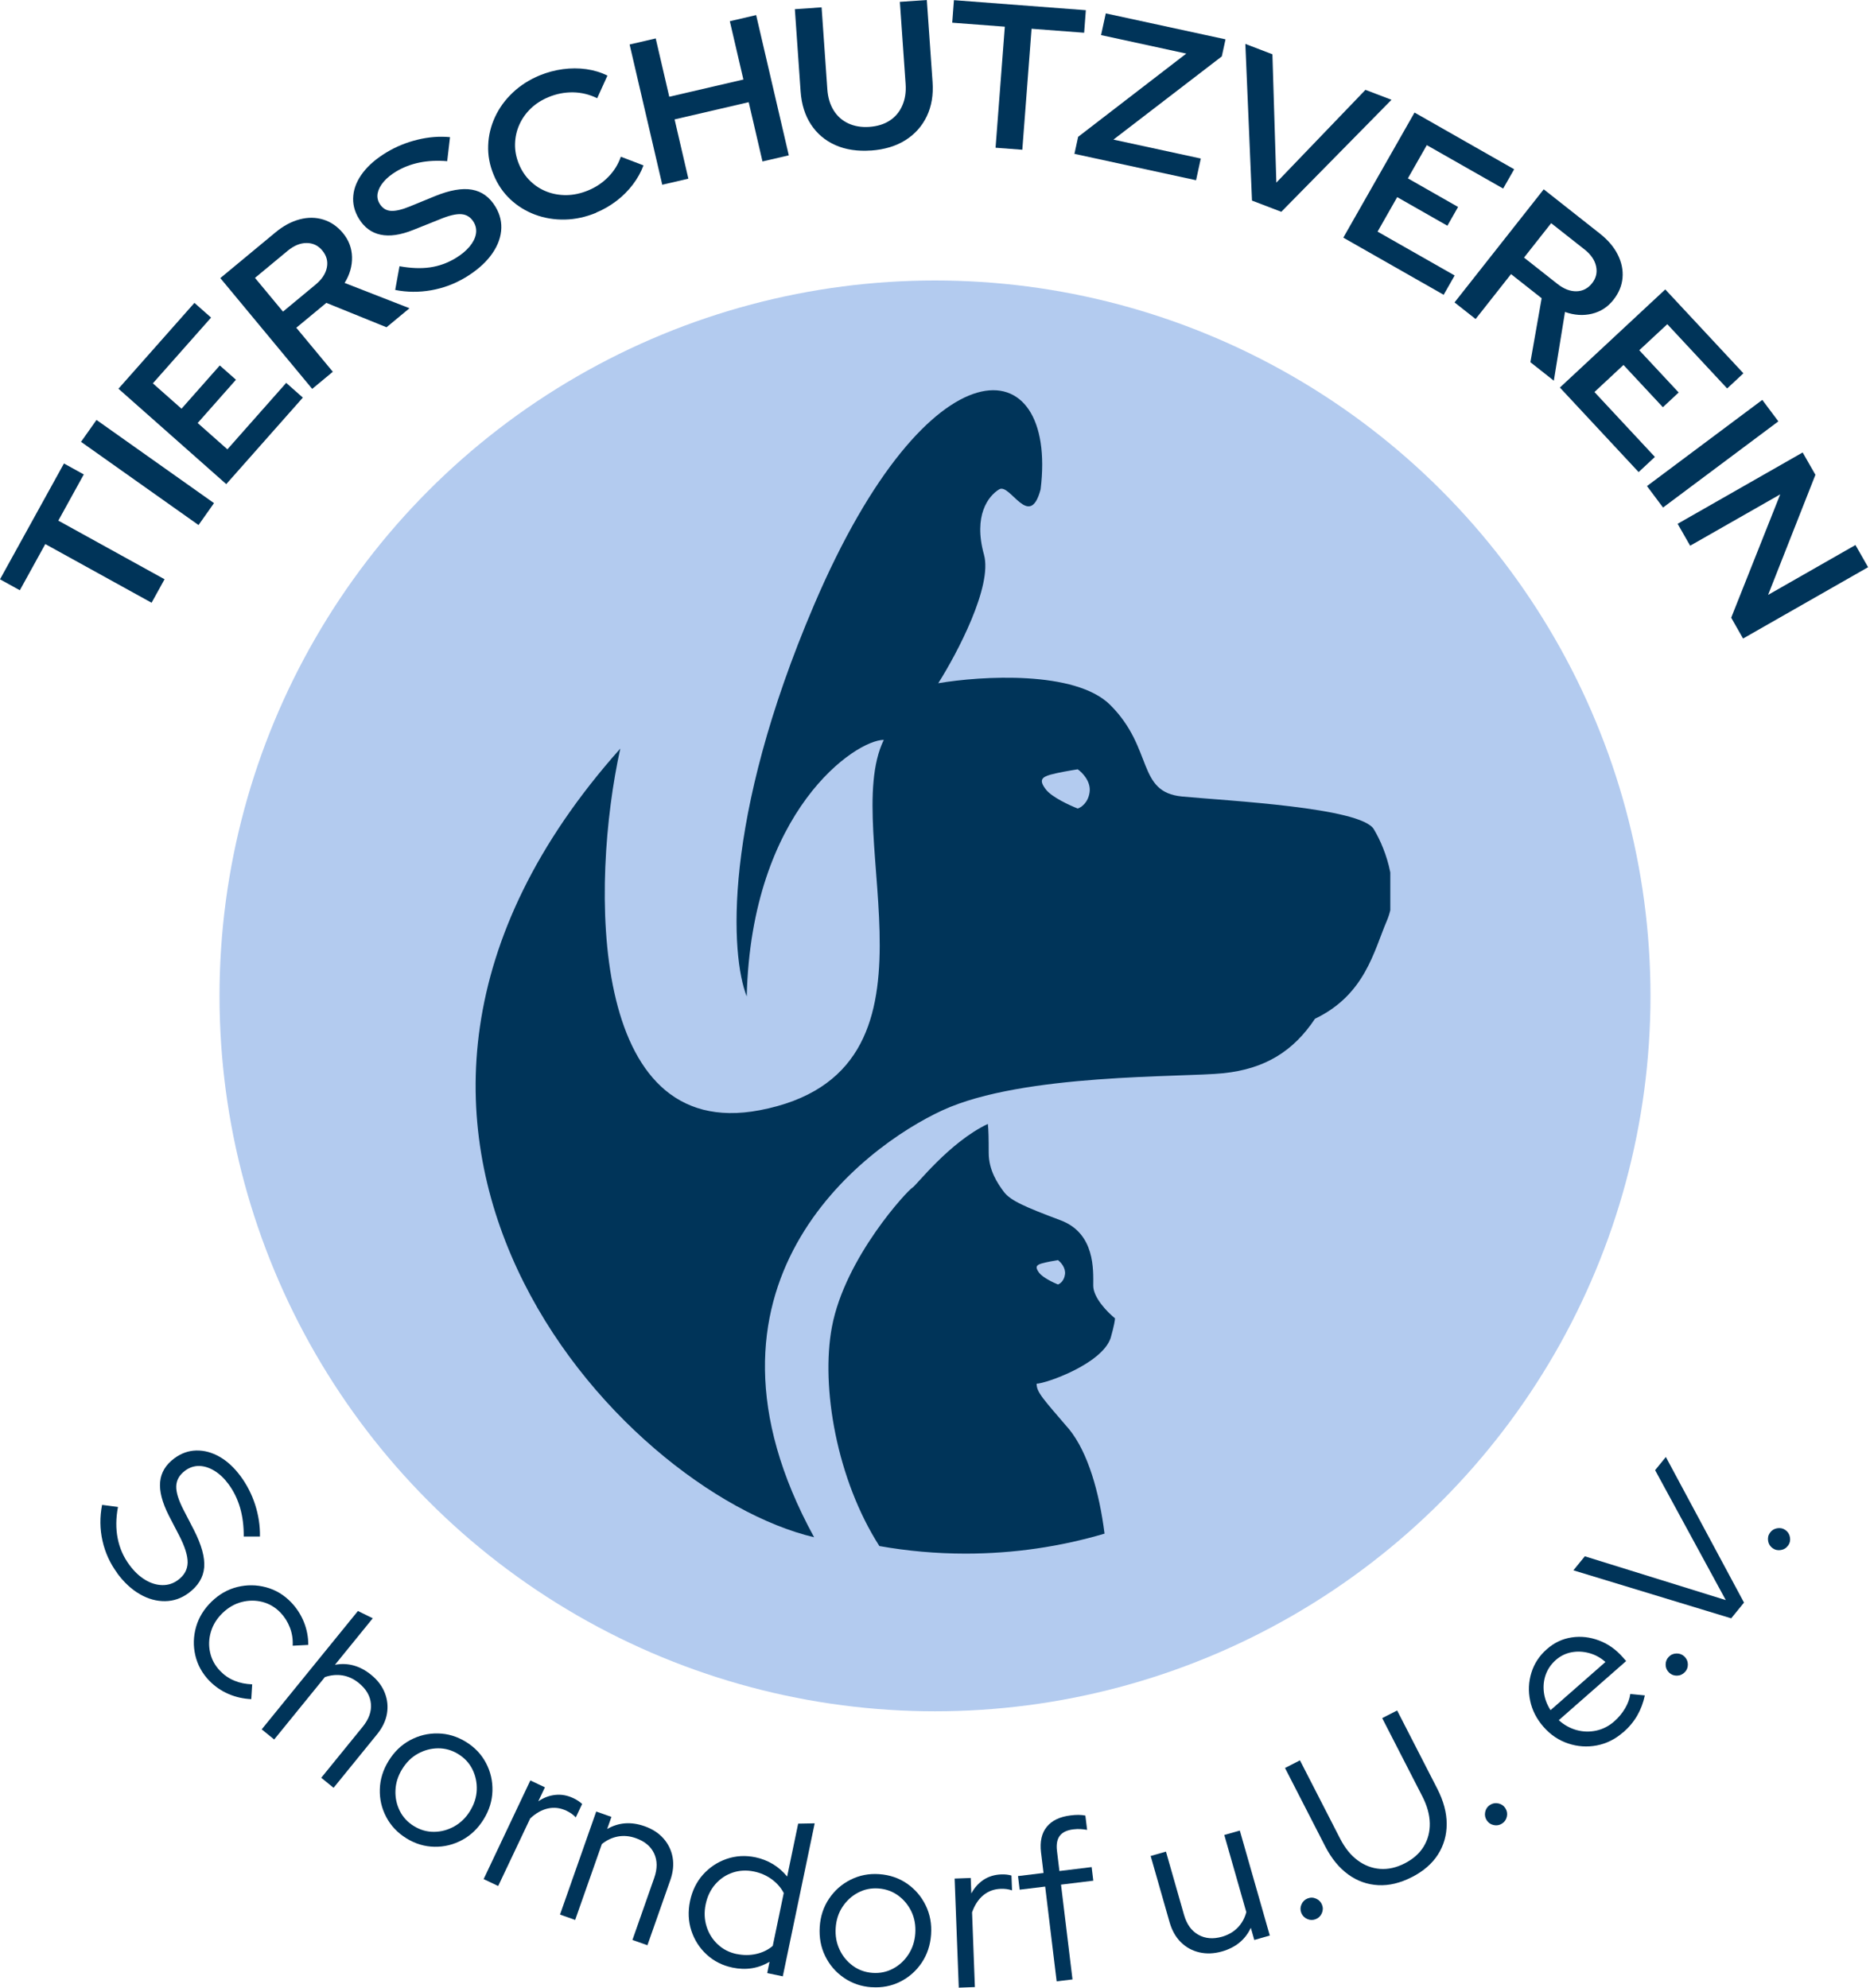
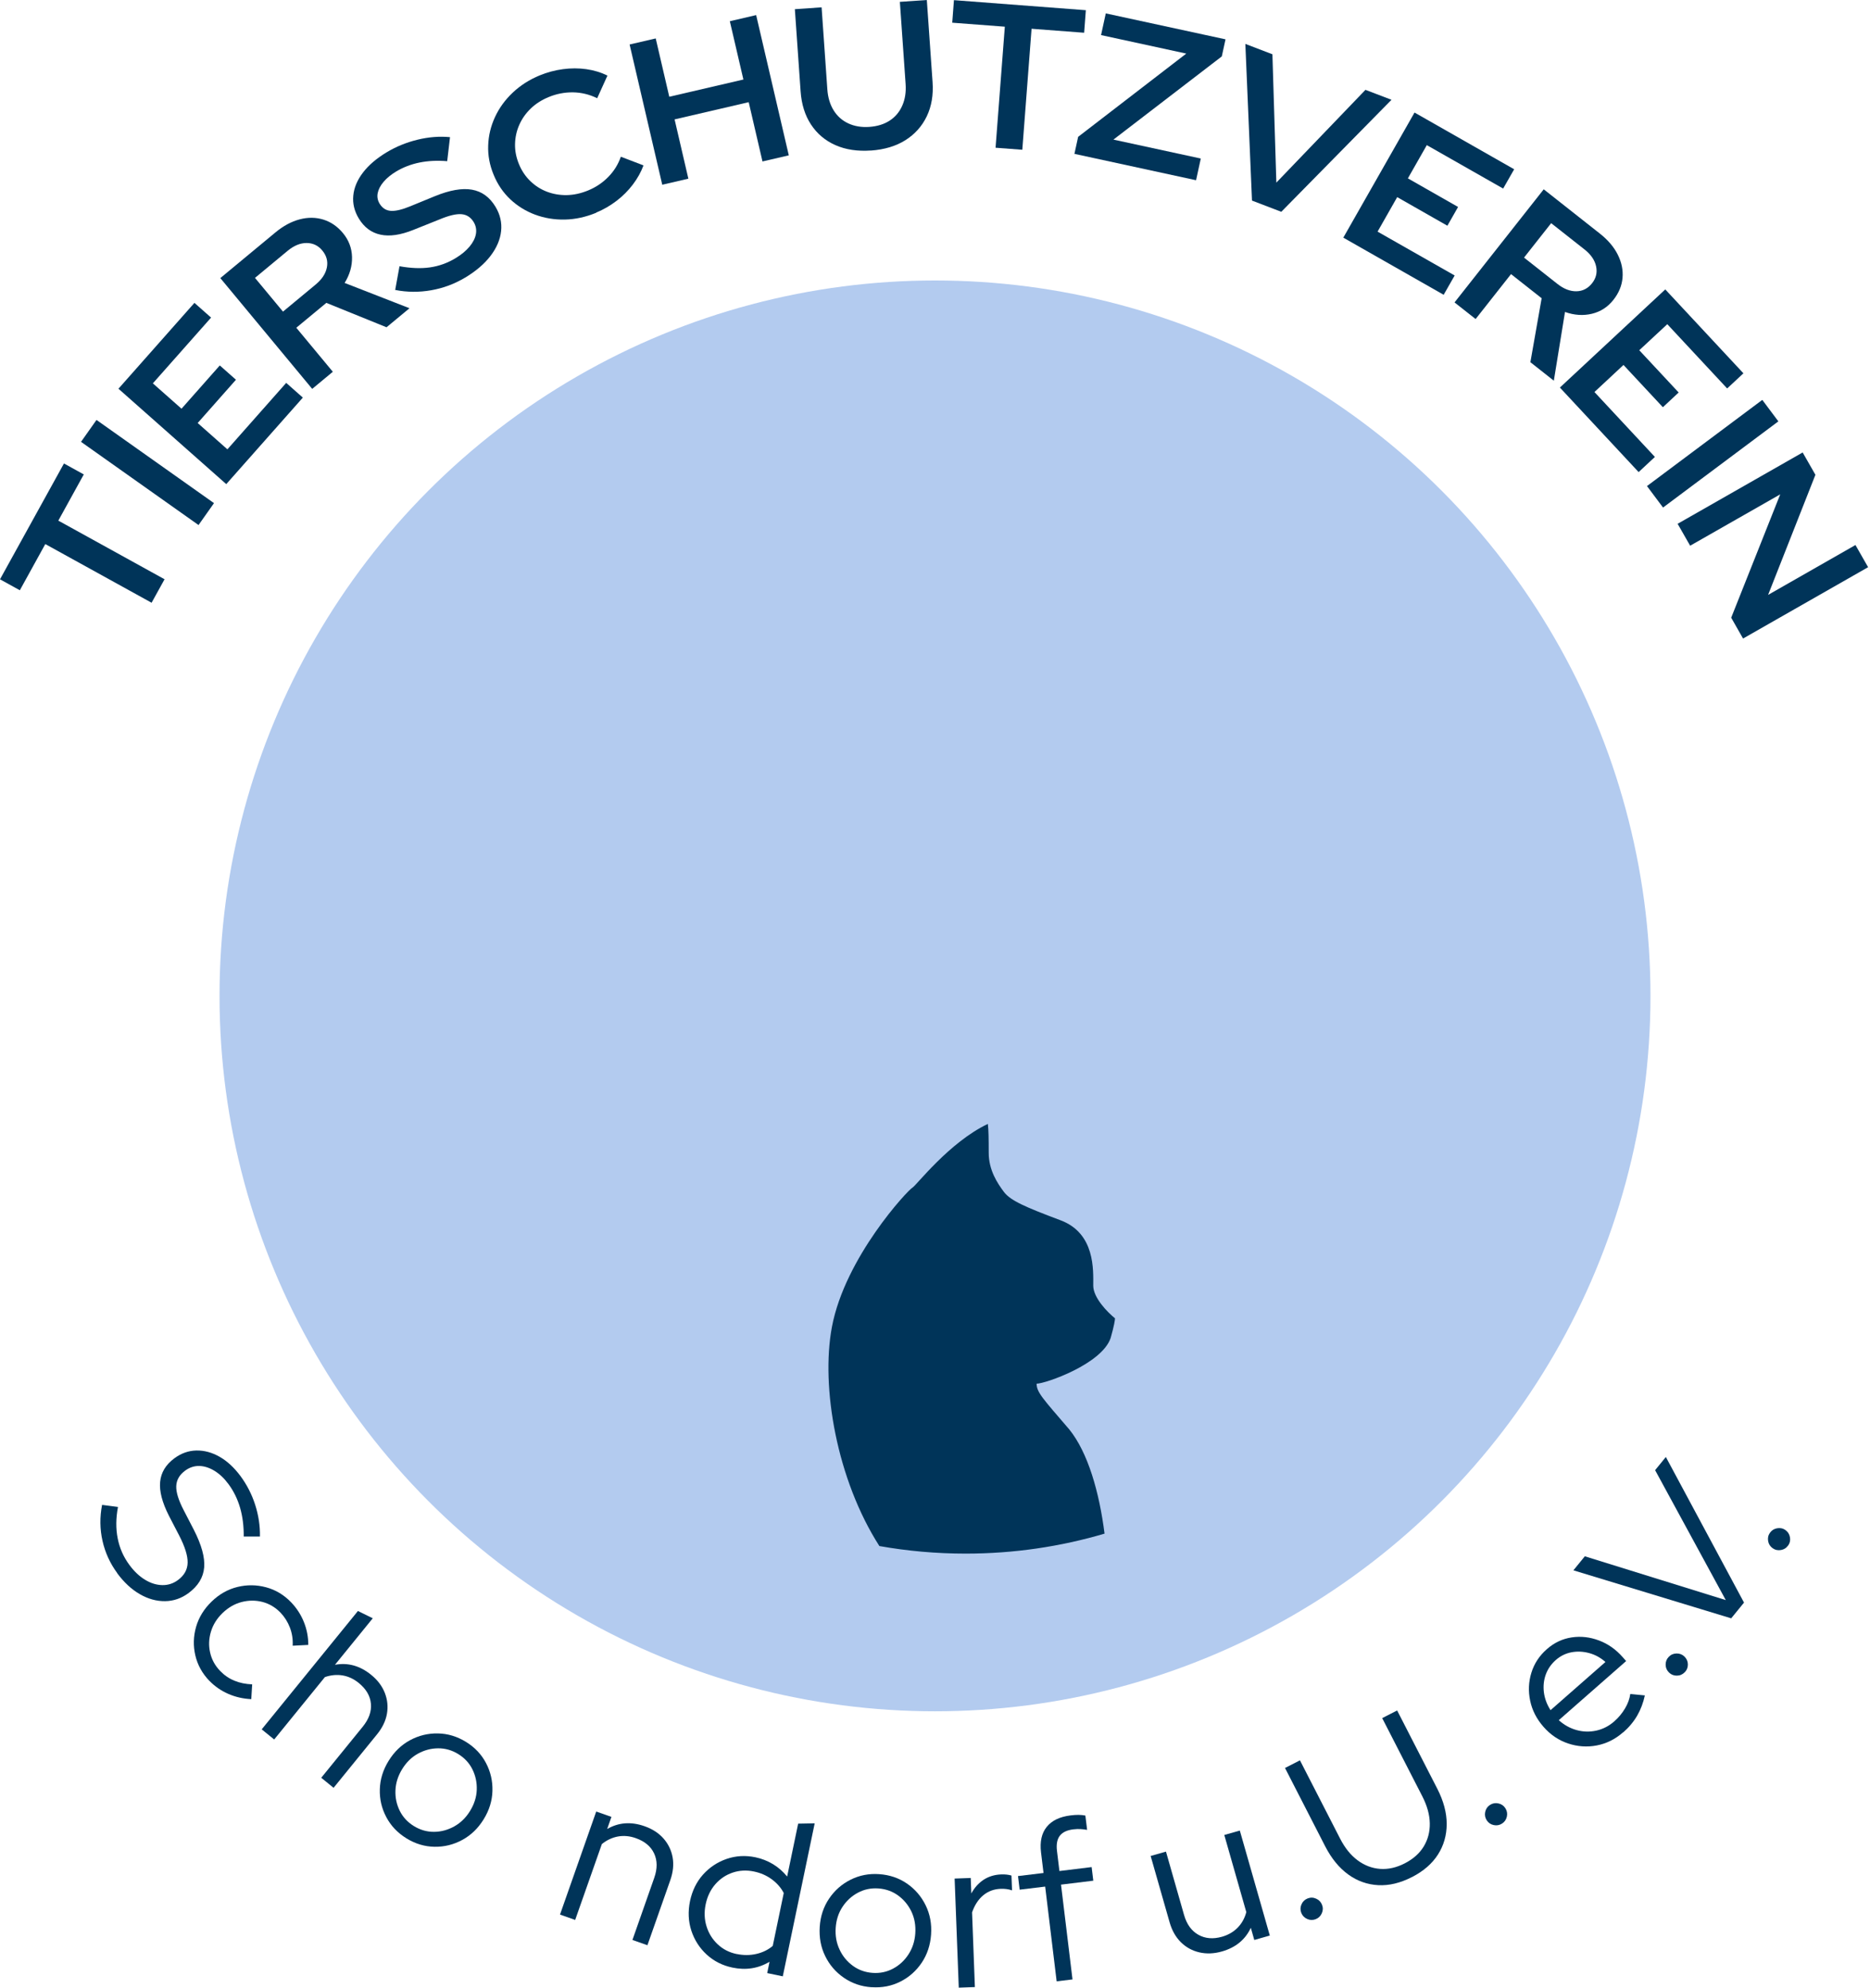
<svg xmlns="http://www.w3.org/2000/svg" width="460" height="489" viewBox="0 0 460 489" fill="none">
  <circle cx="230" cy="245" r="176" fill="#B3CBEF" />
  <g clip-path="url(#clip0_40000012_91)">
-     <path d="M152.585 184.161C69.013 277.956 152.585 366.927 200.263 378.183C166.514 316.546 212.049 282.244 231.871 273.132C251.692 264.021 290.799 265.093 300.978 264.021C311.156 262.949 318.121 258.661 323.478 250.621C335.799 244.726 337.942 234.006 341.156 226.503C344.371 218.999 341.156 209.352 337.942 203.992C334.728 198.632 302.049 197.024 290.799 195.952C279.549 194.88 283.835 184.161 273.121 173.442C264.549 164.866 241.335 166.295 230.799 168.082C235.442 160.757 244.192 144.178 242.049 136.46C239.371 126.812 243.121 121.988 245.799 120.38C248.478 118.773 253.299 130.564 255.978 120.38C260.263 85.542 228.656 82.326 200.263 148.787C177.549 201.955 179.748 235.173 183.687 245.136C184.811 199.323 210.528 182.017 217.406 182.017C206.156 205.064 236.156 263.74 186.871 273.132C144.549 281.197 145.263 217.391 152.585 184.161Z" fill="#003459" />
-     <path d="M268.032 194.872C268.387 192.241 266.23 190.034 265.107 189.259C263.601 189.493 260.152 190.083 258.415 190.574C256.243 191.188 255.49 191.934 257.307 194.258C258.761 196.117 263.113 198.132 265.107 198.906C265.935 198.658 267.678 197.503 268.032 194.872Z" fill="#B3CBEF" />
    <path d="M243 276.5C243.178 277.929 243.211 280.16 243.211 283.59C243.211 287.877 245.354 291.093 246.961 293.237C248.568 295.381 252.318 296.989 260.889 300.205C269.461 303.421 268.926 312.532 268.926 316.284C268.926 319.285 272.497 322.895 274.283 324.324C274.283 324.682 274.068 326.147 273.211 329.147C271.068 335.579 257.14 340.403 254.997 340.403C254.997 342.547 256.605 344.155 263.033 351.658C267.639 357.372 270.406 367.08 271.708 377.293C260.874 380.491 249.405 382.209 237.536 382.209C230.296 382.209 223.206 381.57 216.318 380.346C205.874 364.046 201.866 341.267 204.639 326.468C207.853 309.321 223.382 292.71 224.461 292.166C225.318 291.737 233.5 281 243 276.5Z" fill="#003459" />
-     <path d="M261.977 313.491C262.187 311.855 260.906 310.482 260.24 310C259.345 310.145 257.297 310.513 256.265 310.818C254.975 311.2 254.527 311.664 255.607 313.109C256.47 314.265 259.055 315.518 260.24 316C260.731 315.845 261.766 315.127 261.977 313.491Z" fill="#B3CBEF" />
  </g>
  <path d="M37.274 148.274L11.143 133.848L4.878 145.213L0 142.519L15.734 114.021L20.612 116.715L14.347 128.08L40.479 142.506L37.287 148.287L37.274 148.274Z" fill="#003459" />
  <path d="M48.836 129.166L19.932 108.698L23.738 103.309L52.642 123.777L48.836 129.166Z" fill="#003459" />
  <path d="M55.663 119.108L29.139 95.632L47.829 74.51L51.922 78.133L37.601 94.311L44.651 100.549L54.067 89.903L58.043 93.422L48.627 104.068L55.938 110.542L70.403 94.193L74.496 97.816L55.663 119.095V119.108Z" fill="#003459" />
  <path d="M76.811 95.684L54.198 68.415L67.735 57.194C69.683 55.572 71.684 54.499 73.725 53.963C75.765 53.427 77.714 53.453 79.558 54.028C81.402 54.604 82.998 55.703 84.358 57.337C85.796 59.077 86.542 61.039 86.594 63.236C86.647 65.433 86.045 67.552 84.776 69.605L100.732 75.831L95.082 80.513L80.277 74.51L72.888 80.63L81.873 91.46L76.798 95.671L76.811 95.684ZM69.605 76.668L77.648 69.998C79.192 68.716 80.107 67.329 80.408 65.799C80.709 64.282 80.329 62.883 79.27 61.614C78.263 60.398 76.968 59.783 75.412 59.783C73.856 59.783 72.299 60.424 70.769 61.693L62.726 68.363L69.605 76.655V76.668Z" fill="#003459" />
  <path d="M114.413 68.297C111.836 69.84 109.05 70.886 106.055 71.409C103.06 71.933 100.105 71.906 97.214 71.331L98.273 65.498C101.033 65.995 103.531 66.1 105.741 65.786C107.952 65.472 110.057 64.726 112.045 63.523C113.484 62.66 114.635 61.705 115.498 60.672C116.361 59.639 116.884 58.605 117.068 57.572C117.251 56.539 117.068 55.571 116.544 54.669C115.812 53.452 114.805 52.798 113.51 52.694C112.215 52.589 110.397 53.021 108.069 54.002L101.661 56.565C98.535 57.821 95.841 58.213 93.604 57.729C91.355 57.258 89.576 55.924 88.268 53.766C87.17 51.948 86.712 50.065 86.908 48.116C87.091 46.168 87.889 44.284 89.288 42.453C90.688 40.622 92.637 38.961 95.108 37.47C97.436 36.071 99.961 35.038 102.694 34.371C105.428 33.703 108.096 33.494 110.698 33.743L110.005 39.654C105.127 39.249 100.942 40.099 97.45 42.192C96.168 42.963 95.135 43.813 94.35 44.742C93.565 45.671 93.094 46.586 92.911 47.502C92.728 48.417 92.885 49.28 93.369 50.091C94.036 51.19 94.938 51.778 96.102 51.87C97.266 51.961 98.849 51.595 100.863 50.771L106.984 48.26C110.633 46.769 113.68 46.233 116.1 46.664C118.532 47.096 120.455 48.496 121.881 50.863C123.031 52.772 123.489 54.773 123.267 56.853C123.045 58.932 122.181 60.96 120.677 62.934C119.173 64.909 117.094 66.688 114.426 68.297H114.413Z" fill="#003459" />
  <path d="M146.665 52.341C144.088 53.401 141.512 53.963 138.948 54.015C136.385 54.068 133.939 53.662 131.637 52.812C129.335 51.949 127.295 50.693 125.529 49.032C123.764 47.371 122.391 45.357 121.423 42.977C120.442 40.609 119.997 38.203 120.089 35.783C120.167 33.364 120.73 31.036 121.763 28.799C122.796 26.563 124.248 24.562 126.131 22.783C128.014 21.005 130.225 19.592 132.762 18.546C134.619 17.787 136.516 17.277 138.477 17.015C140.439 16.754 142.349 16.754 144.219 17.015C146.076 17.277 147.816 17.8 149.424 18.598L146.9 24.17C145.004 23.228 143.029 22.757 140.975 22.718C138.909 22.692 136.908 23.071 134.959 23.882C133.246 24.588 131.768 25.53 130.552 26.707C129.335 27.884 128.394 29.218 127.74 30.709C127.073 32.2 126.733 33.782 126.694 35.43C126.654 37.091 126.981 38.739 127.661 40.387C128.328 42.009 129.257 43.395 130.447 44.546C131.637 45.697 132.997 46.573 134.541 47.162C136.084 47.751 137.706 48.025 139.432 47.999C141.159 47.96 142.898 47.581 144.651 46.861C146.573 46.076 148.221 44.965 149.634 43.526C151.046 42.087 152.066 40.44 152.72 38.556L158.292 40.688C157.69 42.323 156.814 43.892 155.676 45.396C154.538 46.9 153.191 48.248 151.648 49.425C150.104 50.602 148.443 51.569 146.652 52.302L146.665 52.341Z" fill="#003459" />
  <path d="M162.908 45.448L154.878 10.946L161.3 9.455L164.635 23.803L182.867 19.565L179.531 5.218L186.005 3.714L194.036 38.215L187.562 39.72L184.174 25.137L165.943 29.374L169.33 43.957L162.908 45.448Z" fill="#003459" />
  <path d="M214.255 37.026C210.933 37.261 208.017 36.817 205.506 35.705C202.995 34.593 200.994 32.906 199.503 30.643C198.012 28.381 197.162 25.647 196.939 22.456L195.527 2.263L202.105 1.805L203.518 21.998C203.662 23.986 204.172 25.7 205.061 27.138C205.95 28.577 207.154 29.649 208.671 30.356C210.188 31.062 211.914 31.35 213.837 31.219C215.838 31.075 217.512 30.552 218.885 29.649C220.259 28.747 221.279 27.518 221.959 25.961C222.639 24.405 222.914 22.639 222.77 20.651L221.357 0.458L227.988 0L229.401 20.194C229.623 23.359 229.152 26.157 227.975 28.616C226.798 31.062 225.045 33.024 222.717 34.489C220.389 35.953 217.551 36.803 214.242 37.039L214.255 37.026Z" fill="#003459" />
  <path d="M244.899 36.332L247.175 6.565L234.24 5.584L234.658 0.039L267.107 2.51L266.688 8.056L253.753 7.075L251.477 36.842L244.899 36.345V36.332Z" fill="#003459" />
  <path d="M264.295 37.863L265.21 33.665L291.812 13.183L270.847 8.632L272.011 3.296L301.464 9.678L300.549 13.877L273.894 34.345L295.383 39.001L294.219 44.337L264.295 37.85V37.863Z" fill="#003459" />
  <path d="M307.977 49.346L306.343 10.803L313 13.353L313.968 44.925L335.887 22.103L342.296 24.549L315.184 52.105L307.977 49.346Z" fill="#003459" />
  <path d="M330.434 58.475L347.959 27.688L372.469 41.643L369.761 46.391L350.98 35.705L346.324 43.879L358.671 50.916L356.042 55.533L343.696 48.496L338.87 56.984L357.834 67.774L355.126 72.522L330.434 58.462V58.475Z" fill="#003459" />
  <path d="M357.807 74.392L379.74 46.573L393.552 57.468C395.539 59.037 397.017 60.764 397.959 62.66C398.901 64.543 399.293 66.453 399.123 68.376C398.953 70.298 398.208 72.09 396.887 73.764C395.487 75.543 393.722 76.68 391.59 77.191C389.458 77.701 387.248 77.557 384.972 76.746L382.225 93.657L376.458 89.105L379.23 73.371L371.697 67.434L362.987 78.485L357.807 74.405V74.392ZM374.888 63.366L383.102 69.84C384.671 71.083 386.227 71.684 387.784 71.658C389.327 71.632 390.609 70.965 391.642 69.67C392.623 68.428 392.95 67.041 392.623 65.524C392.296 63.994 391.354 62.621 389.785 61.378L381.571 54.904L374.901 63.366H374.888Z" fill="#003459" />
  <path d="M383.716 95.344L409.638 71.201L428.864 91.839L424.862 95.566L410.135 79.754L403.243 86.163L412.934 96.56L409.05 100.183L399.358 89.785L392.217 96.443L407.088 112.412L403.086 116.139L383.716 95.344Z" fill="#003459" />
  <path d="M405.139 119.579L433.507 98.378L437.457 103.662L409.089 124.863L405.139 119.579Z" fill="#003459" />
  <path d="M412.673 128.865L443.434 111.313L446.573 116.806L434.933 146.351L456.421 134.083L459.534 139.537L428.773 157.088L425.856 151.962L437.915 121.619L415.759 134.253L412.673 128.852V128.865Z" fill="#003459" />
  <path d="M28.838 386.999C27.073 384.606 25.87 381.977 25.216 379.074C24.562 376.183 24.523 373.228 25.111 370.22L29.022 370.73C28.498 373.515 28.472 376.105 28.956 378.485C29.427 380.866 30.382 383.037 31.834 384.998C32.998 386.581 34.292 387.797 35.692 388.647C37.091 389.498 38.504 389.929 39.929 389.955C41.342 389.981 42.623 389.563 43.774 388.713C45.331 387.562 46.115 386.149 46.155 384.449C46.194 382.749 45.501 380.526 44.075 377.753L41.551 372.888C39.89 369.618 39.171 366.845 39.393 364.543C39.615 362.242 40.779 360.319 42.911 358.749C44.572 357.52 46.377 356.879 48.3 356.84C50.222 356.801 52.132 357.311 54.015 358.383C55.898 359.456 57.612 361.051 59.168 363.144C60.737 365.276 61.941 367.617 62.765 370.18C63.589 372.744 63.994 375.359 63.942 378.014H59.953C60.005 372.874 58.763 368.572 56.212 365.119C55.153 363.68 53.989 362.582 52.733 361.823C51.478 361.064 50.235 360.672 48.993 360.646C47.75 360.633 46.599 361.012 45.54 361.797C44.127 362.843 43.408 364.112 43.356 365.616C43.304 367.12 43.918 369.082 45.187 371.527L47.685 376.353C49.581 380.068 50.431 383.154 50.222 385.613C50.013 388.072 48.731 390.178 46.377 391.917C44.624 393.212 42.702 393.879 40.609 393.905C38.517 393.931 36.45 393.369 34.41 392.192C32.357 391.015 30.5 389.288 28.826 387.026L28.838 386.999Z" fill="#003459" />
  <path d="M51.517 413.523C49.751 411.692 48.6 409.599 48.051 407.258C47.502 404.917 47.567 402.563 48.234 400.222C48.914 397.881 50.183 395.814 52.066 393.996C53.95 392.178 56.055 390.988 58.41 390.413C60.764 389.837 63.105 389.864 65.446 390.491C67.787 391.119 69.84 392.348 71.593 394.166C72.953 395.579 74.013 397.201 74.745 399.019C75.477 400.837 75.844 402.72 75.83 404.669L71.998 404.865C72.077 403.295 71.855 401.817 71.318 400.418C70.782 399.019 70.01 397.789 69.003 396.73C67.735 395.422 66.257 394.546 64.583 394.101C62.896 393.669 61.195 393.669 59.456 394.114C57.73 394.559 56.173 395.461 54.774 396.795C53.387 398.129 52.419 399.659 51.896 401.386C51.373 403.112 51.295 404.826 51.687 406.539C52.066 408.252 52.89 409.769 54.159 411.077C55.179 412.137 56.343 412.934 57.664 413.471C58.985 414.02 60.437 414.308 62.032 414.373L61.81 418.009C59.835 417.917 57.965 417.499 56.186 416.727C54.407 415.956 52.851 414.883 51.504 413.497L51.517 413.523Z" fill="#003459" />
  <path d="M64.373 425.45L88.046 396.324L91.695 398.116L82.396 409.56C85.587 408.971 88.556 409.795 91.302 412.032C92.885 413.313 93.997 414.791 94.651 416.452C95.305 418.113 95.488 419.827 95.187 421.579C94.886 423.345 94.075 425.019 92.78 426.628L82.056 439.824L79.022 437.352L89.236 424.784C90.74 422.926 91.42 421.043 91.237 419.12C91.067 417.211 90.073 415.524 88.268 414.046C87.026 413.026 85.679 412.411 84.266 412.176C82.841 411.94 81.402 412.084 79.924 412.581L67.447 427.935L64.373 425.437V425.45Z" fill="#003459" />
  <path d="M99.974 452.25C97.816 450.916 96.168 449.189 95.03 447.044C93.892 444.899 93.356 442.611 93.434 440.178C93.5 437.745 94.219 435.417 95.592 433.194C96.966 430.971 98.705 429.283 100.85 428.119C102.995 426.955 105.271 426.406 107.703 426.445C110.136 426.485 112.425 427.178 114.583 428.499C116.78 429.846 118.428 431.585 119.552 433.73C120.677 435.862 121.2 438.151 121.135 440.583C121.07 443.016 120.35 445.344 118.977 447.567C117.604 449.791 115.864 451.478 113.719 452.642C111.574 453.806 109.299 454.368 106.892 454.329C104.486 454.29 102.184 453.61 99.987 452.263L99.974 452.25ZM101.818 449.242C103.374 450.196 105.022 450.667 106.775 450.654C108.527 450.641 110.188 450.183 111.758 449.307C113.327 448.431 114.622 447.162 115.629 445.514C116.662 443.84 117.211 442.114 117.277 440.322C117.342 438.543 116.989 436.856 116.217 435.3C115.446 433.73 114.269 432.475 112.725 431.52C111.169 430.565 109.521 430.094 107.769 430.107C106.016 430.12 104.368 430.565 102.799 431.428C101.242 432.292 99.948 433.56 98.914 435.247C97.907 436.895 97.358 438.609 97.279 440.413C97.201 442.218 97.554 443.892 98.326 445.462C99.097 447.031 100.274 448.287 101.818 449.242Z" fill="#003459" />
-   <path d="M118.964 462.294L130.46 438.007L134.044 439.707L132.409 443.147C133.743 442.244 135.155 441.708 136.633 441.564C138.111 441.407 139.589 441.682 141.08 442.388C141.917 442.781 142.623 443.264 143.199 443.801L141.642 447.097C141.302 446.73 140.936 446.43 140.544 446.155C140.152 445.893 139.746 445.658 139.328 445.462C137.837 444.755 136.333 444.572 134.815 444.899C133.298 445.226 131.833 446.05 130.421 447.358L122.548 463.981L118.964 462.281V462.294Z" fill="#003459" />
  <path d="M137.758 471.004L146.665 445.657L150.405 446.978L149.359 449.96C152.171 448.325 155.244 448.103 158.579 449.28C160.502 449.96 162.045 450.967 163.222 452.301C164.399 453.648 165.145 455.192 165.459 456.944C165.773 458.697 165.576 460.554 164.896 462.516L159.259 478.55L155.571 477.255L160.934 461.979C161.731 459.717 161.718 457.716 160.907 455.976C160.097 454.237 158.592 452.981 156.408 452.21C154.891 451.673 153.426 451.543 152.001 451.804C150.588 452.066 149.267 452.68 148.051 453.661L141.486 472.325L137.745 471.004H137.758Z" fill="#003459" />
  <path d="M180.146 484.044C177.701 483.534 175.595 482.462 173.829 480.84C172.064 479.218 170.821 477.256 170.063 474.967C169.317 472.679 169.212 470.246 169.736 467.696C170.272 465.145 171.331 462.974 172.927 461.182C174.522 459.404 176.458 458.109 178.721 457.324C180.983 456.54 183.364 456.396 185.849 456.919C187.392 457.246 188.817 457.808 190.151 458.606C191.485 459.417 192.636 460.437 193.63 461.653L196.338 448.64L200.405 448.562L192.558 486.202L188.726 485.404L189.301 482.619C186.542 484.266 183.494 484.75 180.133 484.044H180.146ZM181.232 480.709C182.88 481.049 184.475 481.049 186.032 480.696C187.588 480.343 188.935 479.689 190.086 478.721L192.793 465.708C192.113 464.4 191.132 463.275 189.851 462.333C188.569 461.392 187.104 460.751 185.456 460.411C183.638 460.032 181.886 460.123 180.225 460.685C178.551 461.248 177.138 462.203 175.961 463.55C174.784 464.897 173.999 466.532 173.594 468.454C173.188 470.377 173.267 472.195 173.803 473.921C174.339 475.648 175.255 477.112 176.55 478.329C177.844 479.545 179.401 480.343 181.232 480.722V480.709Z" fill="#003459" />
  <path d="M214.386 488.883C211.849 488.713 209.586 487.928 207.585 486.555C205.584 485.182 204.054 483.403 202.982 481.206C201.909 479.009 201.477 476.628 201.647 474.013C201.818 471.397 202.589 469.095 203.949 467.081C205.31 465.067 207.075 463.51 209.246 462.425C211.417 461.339 213.771 460.882 216.296 461.065C218.859 461.248 221.135 462.019 223.123 463.393C225.111 464.766 226.628 466.545 227.7 468.729C228.773 470.913 229.217 473.319 229.034 475.922C228.851 478.525 228.08 480.84 226.732 482.854C225.372 484.868 223.62 486.424 221.462 487.51C219.304 488.595 216.95 489.053 214.373 488.87L214.386 488.883ZM214.635 485.352C216.453 485.483 218.14 485.129 219.683 484.306C221.226 483.482 222.495 482.318 223.476 480.8C224.457 479.296 225.019 477.57 225.15 475.647C225.281 473.686 224.967 471.894 224.208 470.285C223.437 468.676 222.351 467.356 220.939 466.322C219.526 465.289 217.904 464.714 216.086 464.583C214.268 464.452 212.581 464.805 211.038 465.629C209.495 466.453 208.226 467.617 207.245 469.108C206.264 470.599 205.702 472.325 205.571 474.287C205.44 476.21 205.754 477.989 206.526 479.623C207.284 481.258 208.383 482.579 209.796 483.612C211.208 484.646 212.83 485.221 214.648 485.352H214.635Z" fill="#003459" />
  <path d="M235.848 489.001L234.828 462.15L238.791 462.006L238.935 465.812C239.707 464.387 240.714 463.275 241.943 462.451C243.186 461.64 244.624 461.195 246.272 461.13C247.201 461.091 248.051 461.182 248.809 461.405L248.953 465.054C248.482 464.897 248.012 464.779 247.541 464.727C247.07 464.674 246.612 464.648 246.141 464.674C244.493 464.74 243.081 465.263 241.878 466.257C240.674 467.251 239.759 468.65 239.118 470.468L239.811 488.844L235.848 488.988V489.001Z" fill="#003459" />
  <path d="M259.926 487.444L257.101 464.125L250.824 464.883L250.418 461.535L256.696 460.776L256.081 455.715C255.767 453.086 256.225 450.994 257.481 449.437C258.736 447.881 260.685 446.939 263.353 446.612C264.059 446.521 264.7 446.481 265.289 446.481C265.864 446.481 266.426 446.547 266.989 446.651L267.42 450.17C266.793 450.065 266.23 450 265.72 449.973C265.21 449.947 264.661 449.973 264.059 450.039C262.503 450.222 261.378 450.745 260.711 451.608C260.044 452.471 259.809 453.714 260.005 455.336L260.606 460.293L268.532 459.325L268.938 462.673L260.999 463.641L263.824 486.96L259.939 487.431L259.926 487.444Z" fill="#003459" />
  <path d="M300.588 480.081C298.626 480.643 296.769 480.709 295.016 480.303C293.264 479.898 291.747 479.061 290.478 477.805C289.21 476.55 288.294 474.928 287.719 472.94L283.049 456.591L286.816 455.519L291.263 471.096C291.917 473.398 293.094 475.019 294.781 475.974C296.468 476.929 298.404 477.086 300.614 476.458C302.157 476.013 303.439 475.268 304.459 474.222C305.479 473.175 306.186 471.894 306.578 470.403L301.163 451.425L304.982 450.34L312.359 476.17L308.54 477.256L307.69 474.261C306.33 477.177 303.962 479.113 300.601 480.081H300.588Z" fill="#003459" />
  <path d="M323.646 472.142C322.94 472.416 322.246 472.403 321.553 472.089C320.86 471.788 320.376 471.278 320.101 470.585C319.827 469.879 319.84 469.186 320.154 468.493C320.455 467.799 320.965 467.316 321.658 467.041C322.351 466.766 323.057 466.779 323.75 467.093C324.444 467.394 324.928 467.904 325.202 468.597C325.477 469.29 325.464 469.997 325.15 470.69C324.849 471.383 324.339 471.867 323.646 472.142Z" fill="#003459" />
  <path d="M347.292 461.797C344.454 463.248 341.707 463.915 339.026 463.772C336.345 463.628 333.886 462.765 331.65 461.143C329.413 459.521 327.53 457.219 325.987 454.224L316.099 434.946L319.774 433.063L329.662 452.341C330.839 454.63 332.265 456.408 333.965 457.664C335.652 458.919 337.509 459.626 339.497 459.77C341.498 459.913 343.512 459.456 345.553 458.409C347.619 457.35 349.175 455.964 350.209 454.276C351.242 452.576 351.752 450.68 351.713 448.561C351.673 446.455 351.072 444.258 349.895 441.956L340.007 422.678L343.682 420.795L353.57 440.073C355.1 443.068 355.872 445.945 355.872 448.718C355.872 451.491 355.152 454.002 353.714 456.251C352.275 458.501 350.143 460.345 347.305 461.797H347.292Z" fill="#003459" />
  <path d="M369.5 448.613C368.872 449.019 368.192 449.149 367.446 448.992C366.701 448.835 366.125 448.443 365.72 447.815C365.315 447.188 365.184 446.494 365.341 445.762C365.498 445.03 365.89 444.441 366.518 444.036C367.146 443.63 367.826 443.499 368.571 443.656C369.317 443.813 369.892 444.206 370.298 444.833C370.703 445.461 370.834 446.154 370.677 446.887C370.52 447.619 370.128 448.208 369.5 448.613Z" fill="#003459" />
  <path d="M399.267 426.17C397.331 427.87 395.173 428.942 392.793 429.4C390.413 429.858 388.058 429.688 385.743 428.916C383.429 428.145 381.401 426.784 379.688 424.823C377.988 422.887 376.889 420.742 376.405 418.401C375.908 416.047 376.013 413.758 376.706 411.508C377.399 409.259 378.668 407.323 380.525 405.701C382.33 404.119 384.344 403.164 386.607 402.824C388.856 402.484 391.093 402.733 393.316 403.57C395.539 404.394 397.501 405.78 399.202 407.716L400.012 408.644L383.442 423.188C384.763 424.365 386.214 425.176 387.823 425.62C389.432 426.065 391.04 426.104 392.675 425.751C394.31 425.385 395.788 424.626 397.096 423.475C398.142 422.56 399.018 421.5 399.738 420.297C400.444 419.107 400.876 417.917 401.033 416.74L404.616 417.093C404.224 418.911 403.596 420.572 402.733 422.063C401.87 423.554 400.719 424.94 399.267 426.209V426.17ZM381.428 420.716L394.925 408.866C393.708 407.794 392.361 407.062 390.883 406.669C389.419 406.277 387.967 406.211 386.541 406.486C385.116 406.761 383.847 407.389 382.709 408.383C381.558 409.403 380.734 410.593 380.237 411.979C379.74 413.366 379.597 414.817 379.78 416.334C379.976 417.852 380.512 419.316 381.414 420.716H381.428Z" fill="#003459" />
  <path d="M414.425 411.392C413.902 411.928 413.274 412.216 412.516 412.229C411.757 412.242 411.103 411.993 410.567 411.47C410.031 410.947 409.743 410.319 409.73 409.561C409.717 408.802 409.965 408.148 410.488 407.612C411.012 407.063 411.652 406.788 412.411 406.775C413.17 406.762 413.824 407.01 414.36 407.533C414.896 408.057 415.184 408.697 415.197 409.443C415.21 410.202 414.961 410.855 414.438 411.392H414.425Z" fill="#003459" />
  <path d="M425.856 398.129L387.038 386.319L389.85 382.867L424.522 393.643L407.14 361.679L409.782 358.436L429.008 394.258L425.856 398.129Z" fill="#003459" />
  <path d="M439.863 380.199C439.432 380.813 438.856 381.193 438.111 381.323C437.365 381.454 436.685 381.323 436.07 380.892C435.456 380.46 435.076 379.885 434.946 379.139C434.815 378.394 434.946 377.714 435.377 377.099C435.809 376.484 436.397 376.105 437.143 375.974C437.888 375.843 438.568 375.974 439.183 376.406C439.798 376.837 440.177 377.426 440.308 378.171C440.439 378.917 440.308 379.597 439.876 380.212L439.863 380.199Z" fill="#003459" />
  <defs>
    <clipPath id="clip0_40000012_91">
      <rect width="225" height="298" fill="white" transform="translate(117 96)" />
    </clipPath>
  </defs>
</svg>